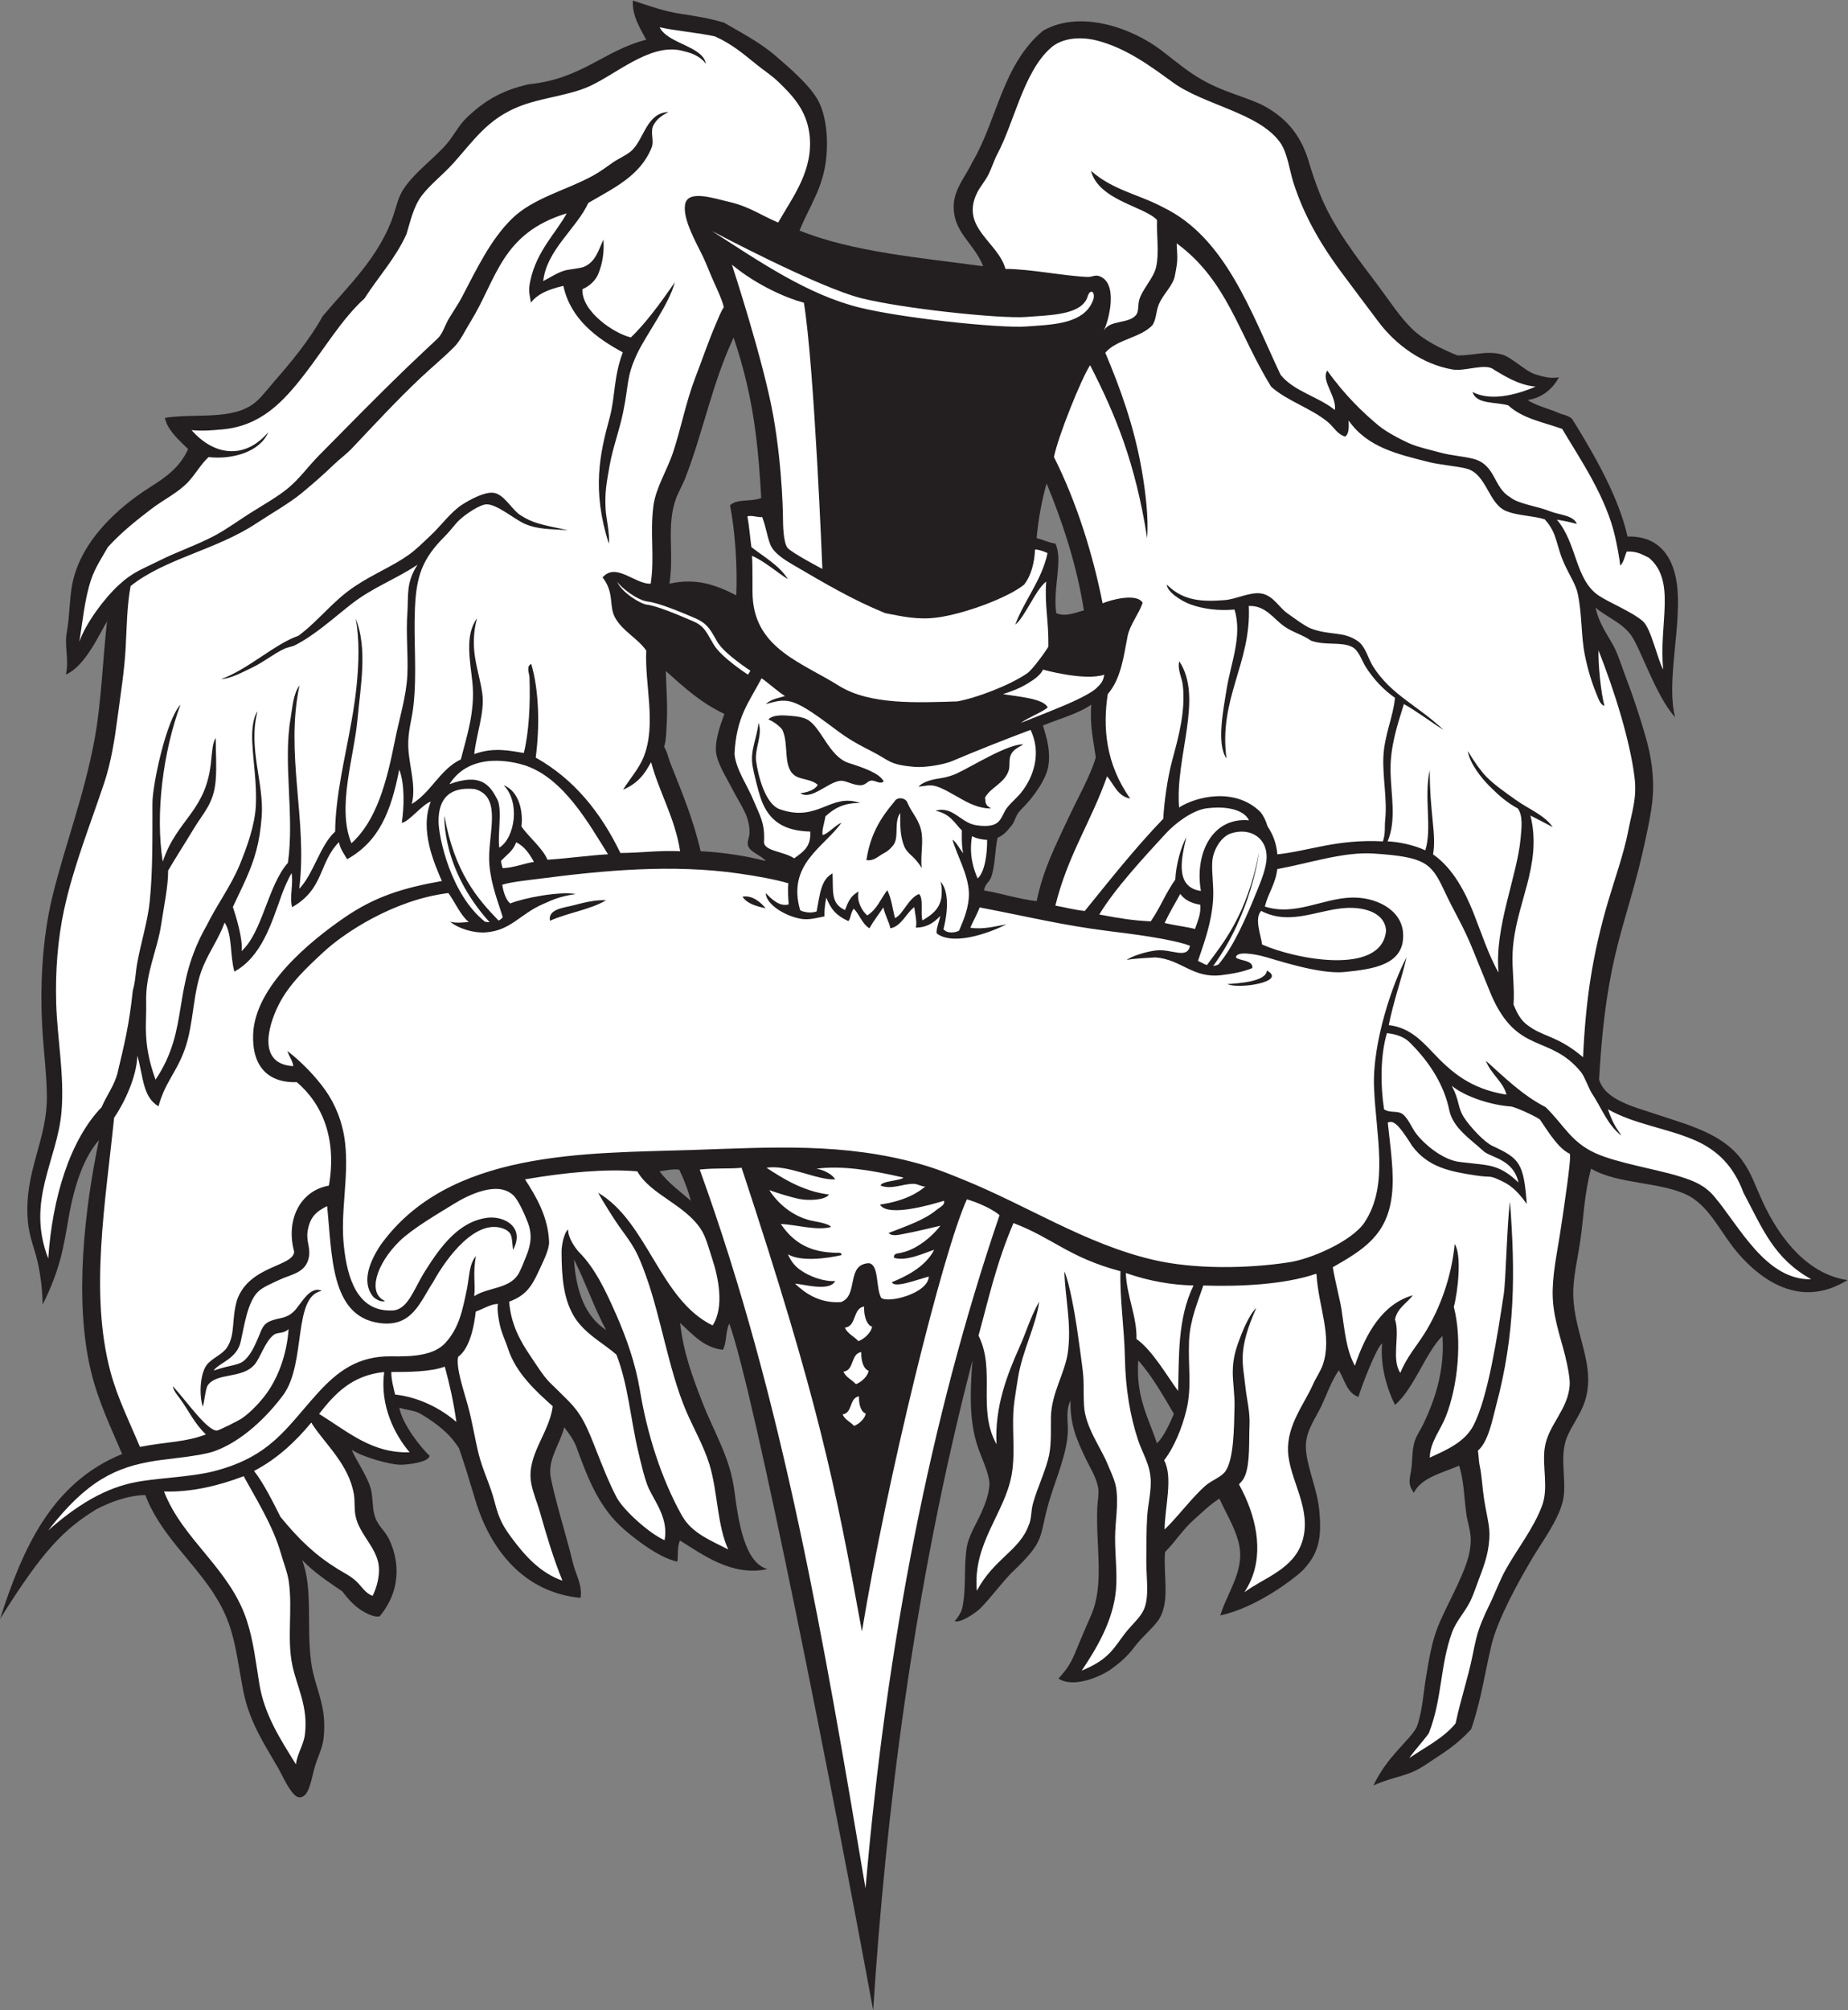
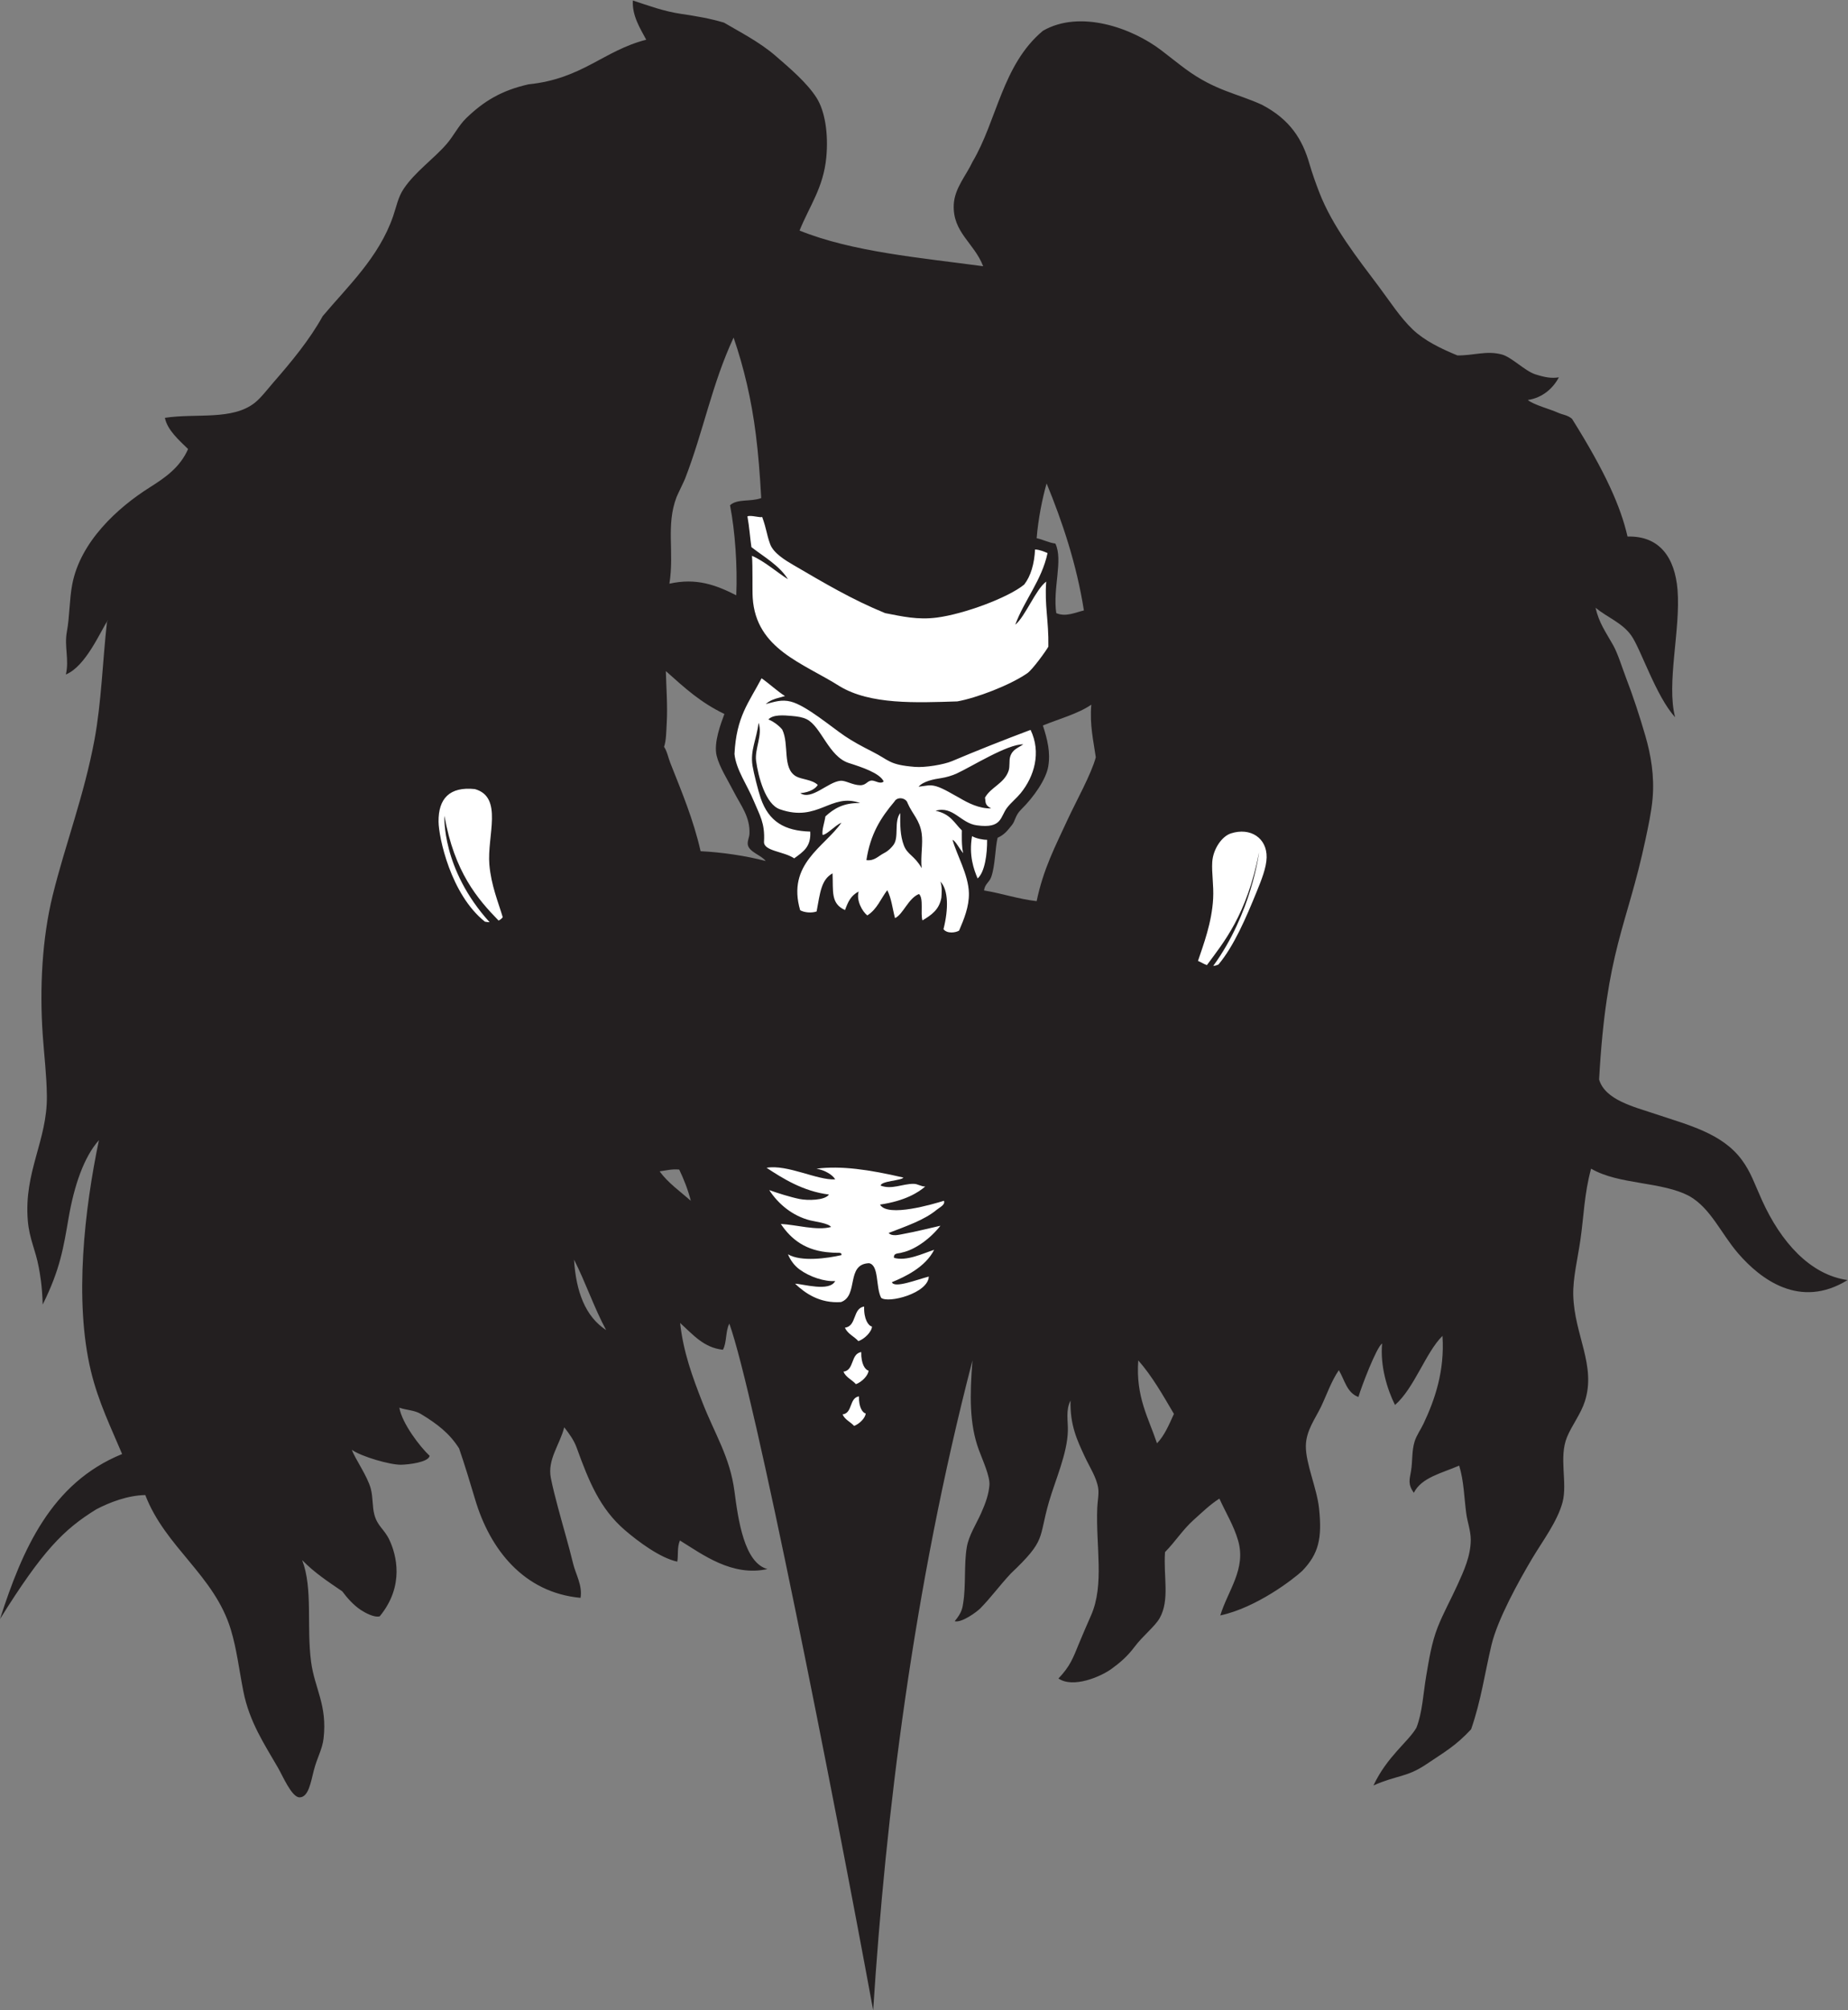
<svg xmlns="http://www.w3.org/2000/svg" viewBox="0 0 775.547 843.293" height="843.293" width="775.547" xml:space="preserve" id="svg2" version="1.1">
  <rect x="0" y="0" width="775.547" height="843.293" fill="#808080" stroke="none" />
  <defs id="defs6" />
  <g transform="matrix(1.333,0,0,-1.333,0,843.293)" id="g10">
    <g transform="scale(0.1)" id="g12">
      <path id="path14" style="fill:#231f20;fill-opacity:1;fill-rule:evenodd;stroke:none" d="m 207.379,4203.73 c 10.922,46.98 -5.484,87.6 3.09,134.15 9.019,48.91 7.672,100.16 16.836,148.73 25.445,134.8 142.617,241.78 244.148,305.89 48.43,30.57 95.27,62.63 120.672,120.67 -27.906,27.29 -65.5,59.84 -72.961,98.22 98.625,15 212.539,-8.87 283.43,47.7 19.574,15.62 40.004,42.86 58.929,64.55 54.582,62.56 113.028,132.77 154.357,207.66 78.72,93.72 176.98,184.76 221.69,314.31 11.02,31.93 15.61,60.34 33.68,86.99 36.61,54 93.67,93.1 134.7,140.31 22.3,25.68 37.65,58.1 61.73,81.38 55.15,53.34 110.87,87.43 196.45,106.64 169.61,17.31 236.14,106.19 370.42,140.32 -18.74,34.84 -45.12,76.13 -42.09,123.48 49.18,-16.26 97.23,-34.05 151.54,-42.1 47.24,-6.99 91.28,-14.36 135.38,-27.59 47.26,-27.94 111.41,-60.52 162.08,-104.31 46.76,-40.41 99.1,-84.99 129.09,-131.89 26.98,-42.18 37.93,-114.09 30.87,-188.02 -9.11,-95.29 -52.69,-152.23 -84.19,-230.11 166.13,-67.25 381.11,-85.58 578.08,-112.26 -28.2,73.4 -96.52,106.41 -92.6,193.64 2.35,51.77 39.5,92.37 58.93,134.7 77.21,129.94 93.73,305.53 221.7,412.52 116.48,67.24 280.2,9.55 373.22,-61.73 20.92,-16.02 57.07,-44.69 76.17,-58.68 93.17,-68.31 160.41,-75.97 240,-112.22 90.08,-47.04 128.03,-110.48 149.69,-185.51 9.06,-31.4 20.76,-63.59 30.88,-89.79 41.97,-108.79 120.31,-207.06 188.01,-297.47 34.76,-46.43 66.4,-96.26 106.64,-134.7 35.98,-34.39 87.56,-59.84 140.31,-81.39 51.19,-0.8 91.62,16.01 140.31,2.81 30.45,-8.25 73.01,-52.32 105.28,-62.43 31.21,-9.79 49.84,-13.02 73.94,-9.46 -17.81,-33.65 -50.91,-64.37 -97.83,-71.23 18.75,-15.4 70.22,-28.7 94.34,-39.66 16.79,-7.6 29.66,-6.93 44.92,-19.64 106.11,-169.29 153.4,-277.2 174.74,-370.46 101.02,2.84 149.22,-66.33 157.45,-167.97 10.04,-124.02 -35.63,-294.92 -7.64,-400.54 -59.98,65.02 -108.38,215.86 -138.28,257.41 -28.91,40.19 -74.2,55.85 -112.25,87 11.08,-47.93 31.31,-74.98 55.35,-117.64 15.06,-26.75 28.7,-71.79 40.04,-101.25 22.52,-58.31 43.54,-122.17 61.76,-185.21 17.11,-59.18 28.69,-125.48 22.44,-196.44 -3.77,-42.7 -13.47,-86.83 -22.44,-129.09 -58.46,-275.35 -123.05,-344.57 -145.94,-754.89 18.73,-64.25 108.99,-85.67 175.84,-108.11 104.55,-35.1 210.96,-60.67 273.17,-144.46 29.12,-39.2 39.68,-74.45 64.55,-129.09 58.51,-128.54 149.84,-232.79 268.63,-249.57 -150.1,-92.65 -274.35,2.95 -344.41,84.01 -53.75,62.22 -85.67,140.82 -152.41,179.59 -88.63,47.73 -221.5,35.27 -310.62,87.01 -21.74,-80.08 -22.85,-150.12 -33.67,-224.51 -8.91,-61.18 -23.87,-120.84 -22.44,-173.99 3.34,-124.88 72.91,-220.81 36.46,-333.96 -12.81,-39.78 -40.86,-75.26 -56.11,-112.24 -26.37,-63.86 2.03,-144.08 -14.05,-204.85 -15.99,-60.55 -63.37,-122.97 -95.41,-176.79 -42.98,-72.27 -109,-191.67 -128.24,-272.14 -21.25,-89.16 -32.77,-175.507 -64.31,-265.889 -49.26,-52.899 -84.24,-71.68 -141.39,-110.235 -61.23,-41.277 -91.68,-33.613 -165.96,-66.355 43.05,91.445 109.53,137.187 135.1,181.414 19.02,47.656 21.7,109.406 30.86,162.765 8.85,51.36 16.8,104.45 36.48,154.34 17.05,43.22 41.31,86.95 61.74,131.9 19.79,43.55 42.25,91.58 42.09,143.12 -0.08,28.34 -10.55,55.6 -14.02,81.39 -7.05,52.15 -7.38,102.58 -22.46,151.54 -54.49,-23.85 -118.46,-37.05 -142.74,-85.63 -19.51,27.32 -13.26,42.06 -8.81,68.78 5.26,31.38 1.92,62.36 11.23,92.61 6.14,19.86 19.15,37.23 28.07,56.12 35.31,74.63 67.09,165.48 59.71,276.32 -52.46,-51.39 -88.81,-164.88 -149.49,-217.38 -24.44,48.99 -47.05,122.56 -40.57,193.26 -17.38,-10.15 -66.17,-138.54 -74.51,-168 -36.25,12.37 -43.48,53.81 -61.74,84.18 -24.04,-35.3 -37.01,-74.85 -56.11,-115.05 -17.19,-36.16 -47.27,-74.95 -47.72,-123.49 -0.49,-55.65 34.85,-133.13 41.52,-195.94 10.06,-94.43 -0.99,-143.21 -52.73,-196.93 -28.14,-26.3 -144.69,-116.11 -258.18,-140.31 24.41,79.3 82.07,146.32 56.11,235.73 -13.63,47.03 -38.53,86.92 -58.93,131.9 -29.74,-18.86 -55.46,-44.2 -81.38,-67.37 -33.73,-30.14 -57.62,-68.31 -89.81,-101.02 -5.39,-76.78 15.53,-150.28 -16.81,-207.66 -14.79,-26.19 -53.05,-55.78 -78.58,-89.8 -24.2,-32.23 -47.6,-51.47 -73.45,-70.23 -32.84,-23.82 -119.99,-61.83 -166.65,-30.03 37,38.78 46.2,64.82 64.56,109.9 9.37,23.02 28.08,66.09 38.02,88.58 42.85,96.97 14.53,217.52 19.65,339.56 0.82,19.66 5.74,43.39 2.79,61.74 -5.33,33.38 -26.91,65.57 -42.09,98.21 -24.04,51.79 -46.85,99.08 -44.9,176.8 -15.88,-31.71 -7.62,-62.98 -8.4,-95.41 -1.77,-71.78 -39.64,-155.26 -59.35,-223.09 -34.28,-118.03 -7.05,-118.61 -120.26,-225.92 -37.69,-40.55 -62.32,-75.39 -95.91,-109.52 -11.04,-11.24 -59.16,-46.55 -80.78,-40.57 23.75,28.19 24.55,43.76 26.79,57.59 8.95,54.87 2.07,120.82 11.31,175.33 6.33,37.17 29.4,72.02 44.92,106.64 15.02,33.55 23.95,60.04 26.33,88.36 2.31,27.88 -21.11,77.89 -33.69,112.24 -29.55,80.82 -28.28,170.77 -19.65,280.63 C 2874.4,1324.82 2788.05,607.852 2749,0 c -128.41,697.473 -374.27,1943.65 -452.77,2160.7 -12.21,-21.47 -7.86,-60.9 -20.34,-82.09 -60.66,6.68 -94.05,47.61 -134.7,84.4 10.24,-92.37 38.77,-169.35 70.15,-249.75 39.57,-101.37 86.81,-171.62 101.04,-280.62 11.66,-89.48 30.8,-224.89 103.83,-244.15 -111.63,-24.47 -203.73,45.59 -275.6,89.91 -9.4,-21.47 -4.7,-48.65 -8.39,-66.54 -54.04,11.63 -122.78,62.96 -165.02,99.25 -78.41,67.5 -113.16,152.96 -151.54,259.03 -8.72,24.1 -23.24,43.77 -39.29,64.54 -13.89,-55.16 -53.75,-101.63 -42.09,-159.95 5.85,-29.26 13.91,-60.56 22.45,-92.61 15.91,-59.74 32.98,-116.2 47.71,-176.8 8.27,-34.05 29.7,-67.86 23.31,-107.41 -178.73,16.44 -285.41,152.6 -332.01,310.13 -13.36,45.19 -33.31,110.65 -50.4,160.14 -30.29,47.89 -69.91,77.89 -120.77,108.6 -20.17,12.17 -46.38,11.73 -67.36,19.64 8.7,-49.86 65.29,-123.42 95.42,-151.54 -3.55,-20.41 -66.6,-27.62 -89.81,-28.07 -34.23,-0.65 -125.22,25.51 -155.01,46.97 8.81,-26.46 49.29,-82.78 59.61,-122.73 7.28,-28.23 4.44,-56.28 11.22,-81.38 9.91,-36.74 31.46,-45.69 47.3,-79.42 21.66,-46.14 48.71,-144.06 -30.47,-240.5 -17.62,-4.66 -46.49,11.55 -58.93,19.64 -23.54,15.31 -44.74,39.63 -58.93,58.94 -45.58,31.21 -86.333,57.54 -126.282,98.21 34.301,-89.67 13.301,-208.11 28.067,-319.91 11.085,-83.99 51.545,-135.653 39.285,-241.337 -3.99,-34.383 -20.375,-60.117 -30.871,-101.023 -9.192,-35.813 -16.446,-84.395 -44.899,-84.192 -24.387,0.168 -52.617,67.043 -67.351,92.61 -42.61,73.906 -90.27,144.167 -109.45,241.332 -13.691,69.44 -20.558,131.64 -39.285,193.64 -51.722,171.25 -205.957,258.69 -269.402,423.75 -55.692,-1 -112.836,-23.09 -154.348,-44.91 C 199.75,1512.7 133.938,1445.82 0,1231.33 c 70.141,217.28 160.254,428.06 384.465,519.17 -33.16,79.12 -74.656,162.97 -98.227,260.98 -53.672,223.2 -19.644,512.34 25.262,726.82 -47.613,-53.36 -77.961,-143.42 -95.422,-244.14 -16.176,-93.38 -26.23,-161.86 -81.668,-273.27 -1.48,58.88 -8.594,96.73 -12.187,116.26 -10.524,57.18 -29.727,89.46 -34.649,147.73 -12.965,153.56 61.571,252.39 59.992,392.26 -0.73,65.57 -8.699,129.77 -12.964,191.15 -10.422,149.82 -1.743,306.16 31.16,439.8 39.859,161.91 98.601,312.62 131.703,490.23 21.836,117.19 25.816,251.11 39.289,370.43 0.531,2.28 2.816,2.79 2.809,5.61 -23.551,-34.97 -69.387,-144.96 -132.184,-170.63 z M 2138.39,2645.7 c 14.4,-30.5 27.38,-62.42 36.47,-98.23 -33.81,29.8 -71.35,55.87 -98.22,92.61 19.92,2.54 37.13,7.77 61.75,5.62 z m -331.15,-283.44 c 36.34,-71.24 63.25,-151.9 101.03,-221.69 -65.18,42.39 -94.75,120.4 -101.03,221.69 z m 1776.37,-317.11 c 43.85,-49.68 77.58,-109.51 112.25,-168.37 -15.18,-33.47 -29.47,-67.82 -53.3,-92.61 -26.56,80.1 -67.38,145.89 -58.95,260.98 z M 2096.29,4214.41 c 62.05,-55.41 109.04,-98.57 184.31,-135 -10.41,-28.65 -34.57,-89.78 -24.35,-131.61 8.64,-35.39 35.32,-76.73 54.09,-113.46 21.97,-42.97 51.59,-78.47 49.16,-132.04 -0.53,-11.72 -7.42,-24 -5.03,-35.12 4.89,-22.79 43.27,-32.57 56.12,-50.52 -60.51,16.34 -140.32,27.88 -204.85,30.88 -22.75,99.69 -58.23,183.79 -95.42,277.82 -6.8,17.19 -10.22,37.2 -19.64,50.51 6.9,21.08 6.81,47.51 8.42,75.77 3.01,52.99 -1.56,111.47 -2.81,162.77 z m 213.28,1049.55 c 32.43,-94.76 56.15,-194.27 70.15,-305.9 7.49,-59.67 12.46,-120.44 16.84,-199.24 -34.08,-12.37 -74.68,-1.39 -98.22,-22.45 16.11,-82.96 23.59,-192.02 19.65,-283.43 -64.35,32.6 -126.04,55.46 -210.47,36.48 15.93,101.37 -11.54,182.94 22.38,272.37 2.98,7.82 23.86,50.24 26.75,57.71 58.72,151.75 84.06,296.3 152.92,444.46 z m 985.49,-459.05 c 48.89,-118.57 94.73,-254.89 117.36,-399.68 -25.92,-5.87 -56.81,-21.51 -86.97,-8.42 -11.56,77.87 22.13,167.27 -2.81,218.89 -22.17,3.09 -38.07,12.46 -58.95,16.84 4.71,59.84 18.05,126.21 31.37,172.37 z m 140.68,-696.26 c -5.51,-63.93 7.07,-114.96 14.14,-165.53 -13.79,-52.41 -63.02,-140.57 -87.95,-194.56 -39.66,-85.91 -76.99,-156.14 -98.24,-258.17 -59.45,6.95 -108.59,24.23 -165.56,33.67 2.16,20.15 16.46,25.42 22.46,42.1 12.79,35.67 12.22,90.91 20.13,123.61 22.89,10.6 30.88,22.85 44.4,39.15 12.34,14.86 10.06,30.52 30.19,50.33 39.89,39.22 78.09,94.73 84.87,134.89 7.48,44.18 -2.31,84.21 -16.84,129.08 49.16,20.11 111,36.92 152.4,65.43 v 0" />
      <path id="path16" style="fill:#ffffff;fill-opacity:1;fill-rule:evenodd;stroke:none" d="m 2399.36,4699.89 c 15.1,-41.95 13.19,-52.16 25.16,-85.63 10.21,-28.55 48.25,-51.41 73.06,-65.91 96.23,-56.19 184.34,-108.75 289.06,-151.54 54.72,-10.58 102.36,-21.81 162.75,-14.02 84.63,10.88 223.81,62.03 275.02,103.82 20.98,26.77 32.07,66.18 34.24,110.44 13.71,-0.32 29.59,-7.01 39.3,-11.33 -18.09,-85.75 -73.75,-149.4 -101.6,-225.39 31.54,25.52 64.49,111.54 97.44,135.65 -5.65,-74.89 8.14,-121.56 6.76,-204.69 -5.65,-10.82 -49.36,-72.08 -66.57,-83.87 -56.28,-38.51 -160.31,-77.72 -220.05,-88.43 -130.48,-4.2 -273.95,-10.58 -370.42,47.71 -115.01,73.04 -263.35,116.27 -273.75,277.97 -1.7,26.35 0.45,98.54 -2.32,132.44 39.34,-16.78 78.93,-52.17 113.31,-73.66 -27.89,44.14 -75.73,70.32 -115.06,101.03 -4.1,27.29 -6.59,64.58 -12.58,96.77 10.25,5.17 43.9,-6.02 46.25,-1.36 v 0" />
      <path id="path18" style="fill:#ffffff;fill-opacity:1;fill-rule:evenodd;stroke:none" d="m 2397.66,4191.73 c 24.29,-16.86 51.14,-42.02 73.76,-55.9 -19.12,-6.13 -40.91,-8.03 -60.83,-25.26 27.82,6.97 49.66,15.31 79.26,7.76 48.33,-12.34 127.48,-79.81 170.5,-108.78 24.28,-16.35 54.08,-32.57 84.19,-47.71 57.06,-28.68 53.08,-42.19 135.69,-48.92 32.55,-2.65 91.18,7.19 116.88,18.05 77.46,32.75 159.9,65.49 247.42,98.41 34.32,-71.34 11.52,-146.95 -31.35,-199.44 -12.5,-15.3 -29.57,-28.89 -42.09,-44.9 -22.75,-29.1 -14.98,-67.06 -95.41,-56.12 -50.89,6.28 -74.96,62.46 -130.25,45.89 47.62,-10.15 58.67,-38.29 82.83,-61.85 0,-11.22 -1.56,-49.59 4.24,-71.67 -14.36,17.55 -23.61,37.73 -33.65,42.35 12.32,-45.84 50.31,-109.85 51.56,-168 0.94,-42.46 -15.61,-82.16 -30.86,-117.87 -9.53,-6.36 -37.5,-10.97 -49.16,4.36 16.13,63.72 15.7,123.63 -9.76,150 6.03,-15.09 3.92,-40.45 3.08,-51.04 -6.93,-37.96 -31.46,-54.45 -59.5,-71.3 -6.89,22.12 4.3,69.29 -10.94,83.05 -33.43,-12.96 -50.06,-64.19 -75.48,-75.89 -8.61,32.55 -10.72,60.45 -24.34,87.98 -20.07,-25.82 -31.82,-60.05 -62.95,-79.45 -15.74,12.52 -35.18,46.74 -27.18,75.25 -24.87,-13.08 -33.28,-32.14 -42.97,-58.41 -45.61,20.78 -36.72,58.44 -39.19,115.5 -35.8,-19.82 -39,-59.94 -50.22,-119.85 -14.94,-5.43 -38.39,-3.89 -51.77,3.87 -42.45,145.73 76.48,198.82 129.96,275.5 -20.2,-8.56 -46.31,-38.49 -59.42,-38.53 -2.73,15.66 6.28,39.23 8.9,58.17 26.11,24.42 57.59,43.47 109.45,42.1 -92.41,33.72 -131.95,-61.92 -252.57,-19.65 -45.43,15.59 -68.5,103.03 -75.08,152.5 -4.98,37.4 21.55,82.27 7.73,119.71 -6.11,-52.26 -26.66,-86.41 -19,-134.96 3.42,-21.72 18.15,-80.16 25.77,-102.25 25.61,-74.15 75.46,-102.85 156,-105.15 2.84,-47.65 -21.67,-63.16 -50.52,-84.2 -32.91,22.4 -97.35,22.48 -95.02,53.03 3.34,58.33 -13.92,83.02 -31.84,126.65 -21.36,52.02 -56.01,98.83 -61.15,148.66 5.88,118.08 44.97,161.3 85.28,238.31 z m 322.91,-1977.08 c -1.27,-40.02 13.41,-60.81 24.7,-63.01 -0.63,-16.01 -23.11,-39.07 -42.84,-45.87 -13.25,14.97 -33.85,22.61 -42.34,42.34 37.65,4.7 23.75,60.93 60.48,66.54 z m -9.03,-143.22 c -1.18,-37.14 12.44,-56.42 22.92,-58.46 -0.58,-14.86 -21.45,-36.26 -39.75,-42.57 -12.3,13.89 -31.41,20.98 -39.29,39.29 34.94,4.35 22.04,56.54 56.12,61.74 z m -7.23,-139.5 c -1.09,-34.14 11.43,-51.87 21.07,-53.75 -0.54,-13.66 -19.72,-33.34 -36.55,-39.14 -11.31,12.78 -28.88,19.29 -36.12,36.13 32.12,4 20.26,51.99 51.6,56.76 z m -74.82,682.91 c -8.13,14.22 -32.32,28.97 -58.94,33.67 77.83,9.73 163.79,-2.52 273.55,-27.96 -6,-9.89 -70.45,-10.52 -71.5,-25.37 35.16,-13.33 69,5.95 103.83,5.61 13.64,-0.13 22.32,-8.49 36.48,-8.41 -20.82,-18.02 -62.39,-45.19 -142.44,-56.89 23.86,-41.8 170.06,2.44 201.39,11.98 4.62,-12.72 -12.45,-19.77 -22.47,-28.06 -39.51,-32.71 -95.61,-51.42 -151.63,-73.24 10.62,-12.12 33.59,-5.36 47.71,-2.81 39.06,7.09 79.33,17.62 115.16,25.54 -31,-40.03 -80.07,-75.92 -120.68,-84.19 -10.02,-4.01 -27.91,-0.15 -25.25,-16.84 39.83,-11.37 90.63,13.85 126.28,25.27 -27.71,-54.62 -90.73,-84.42 -133.06,-101.89 7.75,-20.26 78.96,8.18 116.22,17.7 -2.05,-52.88 -128.13,-85.15 -150,-66.86 -17.66,33.77 -5.96,102.36 -38.02,108.95 -74.04,-2.66 -31.84,-102.22 -88.45,-122.31 -66.44,-4.71 -112.91,27.59 -144.47,57.77 25.16,-0.73 108.26,-26.45 126.28,8.41 -33.34,-2.4 -80.08,12.82 -112.25,36.49 -16.38,12.04 -28.68,28.77 -36.48,47.7 41.18,-24.57 124.71,-12.62 168.47,-2.6 1.64,10.98 -11.19,5.67 -33.77,8.21 -77.67,4.66 -124.14,40.5 -157.15,89.81 47.17,-2.06 113.13,-21.89 158.11,-9.5 -7.95,11.87 -49.82,16.79 -65.5,20.72 -56.28,14.06 -101.34,52.34 -129.09,95.41 22.81,-8.4 66.64,-22.23 95.41,-28.06 24.75,-5.01 79.76,-4.93 92.61,14.04 -81.68,10 -146.79,51.5 -196.44,84.18 65.91,11.38 159.59,-39.87 216.09,-36.47 z m -1046.75,825.03 c -3.21,-4.53 -7.72,-8.04 -13.06,-10.58 -65.76,67.48 -139.13,152.21 -170.52,329.83 -0.03,-0.53 -9.83,-167.61 142.29,-335 -4.91,0.14 -9.91,0.72 -14.83,1.72 -108.17,86.07 -145.41,266.3 -145.93,314.31 -0.81,73.04 34.57,111.24 114.27,102.94 90.42,-25.23 37.95,-147.75 45.69,-237.64 5.64,-65.65 28.67,-119.97 42.09,-165.58 z m 2253.43,-148.73 c -5.92,-2.75 -11.42,-4.17 -16.58,-4.63 120.7,165.36 144.22,356.81 144.26,357.35 -38.32,-197.59 -112.62,-284.51 -164.14,-354.68 -10.26,3.52 -19.24,9.51 -28.07,13.19 16.82,50.31 43.67,120.24 47.72,196.43 2.2,41.85 -5.1,80.55 -2.82,115.06 2.66,40.17 29.77,80.44 58.93,89.8 61.48,19.74 113.57,-14.84 112.24,-75.77 -0.68,-32.35 -16.77,-72.01 -30.85,-106.64 -33.89,-83.34 -71.88,-171.98 -120.69,-230.11 z m -728.47,392.4 c 0.56,-43.57 -6.92,-101.61 -29.89,-121.67 -12.05,28.44 -28.04,72.42 -17.52,133.11 12.74,-7.72 36.76,-12.01 47.41,-11.44 z m -435.33,241.53 c -63.53,20.26 -87.05,115.29 -132.69,137.8 -12.49,6.15 -27.58,8.79 -47.68,10.44 -23.67,1.94 -57.96,5.23 -72.97,-11.22 10.46,-3.45 31.58,-16.65 43.65,-31.73 22.97,-47.36 -0.78,-121.53 43.33,-147.1 17.46,-10.12 51.14,-10 68.5,-27.1 -5.82,-10.07 -22.17,-22.83 -54.96,-26.03 36.11,-23.26 86.68,35.59 126.77,39.1 15.63,1.37 38.21,-13.78 61.74,-14.03 19.83,-0.21 22.29,15.15 37.55,14.62 11.2,-0.37 25.91,-12.31 36.48,-2.8 -12.26,26.6 -70.02,45.39 -109.72,58.05 z m 338.76,-33.39 c -12.58,-5.79 -32.59,-11.84 -47.69,-14.03 -23.52,-3.4 -56.48,-9.76 -71.53,-27.1 24.95,2.59 34.26,7.39 55.65,1.29 22.73,-6.48 56.83,-28.11 71.99,-35.93 28.2,-16.7 62.91,-34.64 101.02,-33.67 -22.29,10.94 -16.62,22.26 -19.63,33.67 18.14,33.38 60.86,44.55 74.41,84.76 4.51,13.43 1.27,31.75 4.75,43.55 7.03,23.94 24.76,27.96 41.38,39.61 -49.74,1.06 -161.4,-69.58 -210.35,-92.15 z m -195.37,-88.06 c -43.23,-51.24 -75.6,-102.12 -88.06,-184.15 25.45,-3.07 36.26,12.28 56.13,22.46 13.92,7.12 23.21,17.64 29.03,25.36 18.39,24.37 0.76,73.05 21.38,100.36 -0.39,-36.97 -0.47,-70.74 11.36,-101.77 11.47,-30.08 33.37,-31.41 56.09,-71.66 -3.9,38.05 4.79,76.91 0,109.44 -6.28,42.53 -29.25,60.6 -44.23,95.1 -4.38,16.29 -31.9,22.3 -41.7,4.86 v 0" />
-       <path id="path20" style="fill:#ffffff;fill-opacity:1;fill-rule:evenodd;stroke:none" d="m 3932.27,3744.68 c -115.34,10.89 -171.9,-103.94 -151.45,-222.21 -83.44,11.63 -61.17,104.42 -45.66,169.97 -17.52,-33.93 -32.52,-85.12 -34.95,-134.15 -33.2,-47.24 -44.66,-83.7 -77.32,-131.49 -56.72,2.81 -93.51,8.69 -161.97,21.49 47.24,79.51 140.92,180.65 209.69,255.37 29.08,31.59 82.63,72.11 126.28,78.58 66.53,8.88 120.04,-4.82 135.38,-37.56 z M 2334.82,2651.32 c 242.25,-734.03 294.54,-996.24 378.85,-1459.28 77.92,475.16 253.6,1191.96 330.37,1359.91 23.79,-6.41 76.17,-26.85 102.85,-49.74 C 2928.98,1863.86 2791.47,1152.17 2724.9,383.828 2595.31,1149.86 2468.52,1912.66 2202.93,2645.7 c 47.52,5.44 95.24,1.78 131.89,5.62 z m -420.56,986.55 c -59.9,-3.37 -124.12,-12.78 -190.72,-17.14 -14.56,35.79 -59.19,71.69 -81.96,104.6 5.74,41.79 -4.91,110.37 -56.03,129.87 52.18,-52 36.77,-164.33 -13.55,-196.59 -6.16,38.37 9.82,118.18 -5.71,150.73 -23.1,45.16 -51.25,86.02 -151.33,49.11 67.68,106.48 206.11,68.85 233.97,60.34 125.59,-38.43 207.68,-189.85 265.33,-280.92 v 0" />
-       <path id="path22" style="fill:#ffffff;fill-opacity:1;fill-rule:evenodd;stroke:none" d="m 2076.64,6240.54 c 42.03,-10.08 128.92,-18.26 174.66,-28.95 53.25,-24.03 89.25,-54.96 131.23,-88.92 24.65,-19.94 45.71,-32.63 68.12,-54.16 43.59,-41.88 87.54,-87.88 97.45,-161.92 15.25,-114.01 -51.89,-199.29 -98.22,-280.63 -49.94,20.65 -89.86,49.98 -152.21,64.43 -50.92,11.81 -132.47,40.13 -140.81,-7.5 -8.39,-47.96 38.79,-126.6 57.3,-166.37 10.75,-23.13 21.89,-52.47 33.67,-78.58 11.69,-25.92 26.57,-57.5 30.87,-78.57 -9.02,-12.9 -17.13,-34.5 -25.26,-53.32 -22.89,-53.05 -44.84,-117.48 -64.55,-168.38 -29.13,-75.27 -45.86,-163.38 -70.15,-235.72 -19.35,-57.63 -54.42,-111.28 -61.74,-168.38 -11.24,-87.71 4.52,-159.36 -8.42,-244.15 -48.6,-2.53 -109.55,68.66 -151.53,19.64 37.9,-47.58 19.18,-89.48 39.28,-126.27 23.32,-42.7 71.86,-65.39 98.22,-103.84 -5.08,-108.87 33.03,-232.7 -8.53,-335.87 -14.09,-35 -44.31,-69.44 -64.43,-101.91 59.31,24.53 77.63,70.03 88.25,86.62 25.29,-94.44 75.52,-176.35 91.35,-280.25 -72.5,3 -117.87,-5.08 -188.03,-5.61 -61.53,127.41 -145.54,232.36 -266.58,300.27 12.71,95.86 11.11,209.38 -14.04,294.66 -17,-7.76 -6.08,-29.4 -5.61,-42.1 3.07,-83.65 -1.73,-174.48 -17.81,-238.05 -43.48,6.84 -94.8,19.04 -155.98,-3.49 6.23,62.1 33.13,131.46 25.45,189.11 -5.38,40.27 -15.74,70.28 -22.85,114.17 -5.99,37.05 -6.15,79.89 6,123.59 -39.74,-52.65 -21.05,-135.83 -14.42,-202.17 9.07,-90.58 -18.38,-170.15 -36.48,-241.34 -66.27,-31.95 -93.02,-103.42 -154.34,-140.31 14.71,60.87 -9.8,121.05 -11.23,182.41 -1.13,49.21 11.15,79.34 16.46,128.09 11.54,105.88 -0.05,198.62 4.64,305.36 4.42,100.43 22.22,154.71 93.86,226.26 20.38,20.36 31.02,37.68 47.81,53.08 18.32,16.79 62.71,47.57 84.18,47.71 33.37,0.21 88.81,-48.24 120.68,-61.74 42.62,-18.04 82.84,-15.85 134.7,-19.64 -87.73,18.39 -110.58,22.49 -149.9,47.7 -26.69,17.13 -51.36,67.41 -85.82,70.16 -28.69,2.29 -73.27,-22.43 -95.43,-36.48 -37.71,-23.91 -67.53,-67.16 -101.02,-98.22 -22.71,-21.08 -43.45,-42.84 -70.16,-61.75 -49.77,-35.21 -110.13,-59.32 -168.38,-98.21 -70.52,-47.09 -109.88,-104.71 -177.081,-155.3 -75.832,-26.27 -159.942,-106.99 -243.852,-136.56 33.199,2.35 66.109,21.32 98.219,36.49 35.387,16.71 67.367,43.4 101.023,58.93 12.137,5.61 23.84,6.21 33.68,11.23 62.215,31.7 119.581,84.28 176.801,129.09 68.09,53.32 139.9,78.19 208.69,124.23 -37.3,-57.78 -27.89,-97.22 -31.9,-152.3 -4.73,-64.97 2.77,-130.62 0,-193.63 -3.03,-68.87 -25.73,-138.76 -39.29,-207.67 -25.67,-130.46 -58.16,-252.48 -136.83,-322.94 -46.64,112.84 8.44,271.32 19.26,391.04 9.35,103.41 32.2,221.8 -5.9,316.36 25.29,-131.42 -11.64,-314.33 -15.3,-335.34 -17.11,-97.96 -48.69,-225.42 -49.25,-335.35 -47.07,-41.8 -68.871,-135.22 -113.117,-179.83 26.961,216.73 -45.309,422.85 0.867,640.05 -20.18,-28.08 -21.805,-67.52 -28.062,-103.83 -24.297,-140.88 12.675,-304.82 -8.422,-454.62 -63.379,-71.31 -79.922,-218.39 -145.93,-277.74 5.18,38.08 -19.195,114.13 -27.375,138.89 14.961,32.42 27.973,57.83 41.414,88.34 26.653,60.51 42.926,111.14 49.352,196.14 7.965,105.33 -43.824,215.64 -13.067,331.07 -16.722,-22.91 -18.101,-68.55 -16.644,-97.85 3.258,-65.36 14.711,-129.59 11.23,-199.24 -3.082,-61.52 -27.808,-129.82 -50.519,-185.21 -27.442,-66.94 -71.903,-125.88 -103.832,-190.84 -113.164,-197.61 -51.77,-322.2 -161.403,-486.04 -42.101,116 -27.636,178 -29.515,243.07 -2.696,93.65 35.476,163.57 47.797,248.59 7.234,49.89 21.582,114.83 21.386,166.57 24.125,41.18 55.145,89.02 79.934,130.45 31.621,52.85 64.074,79.66 69.867,154.79 3.574,46.43 -0.25,89.76 0,131.9 -10.648,-16.19 -10.875,-43.27 -14.031,-67.36 -13.485,-164.22 -108.598,-187.13 -152.695,-321.91 -24.399,152.32 1.722,347.33 55.726,494.31 -45.086,-48.75 -88.125,-252.22 -88.254,-309.9 -0.226,-108.12 1.379,-209.59 -8.414,-308.69 -6.117,-61.93 -27.492,-129.05 -39.285,-193.64 -5.523,-30.23 -5.648,-59.55 -14.031,-86.99 -11.922,-112.78 -27.199,-170.68 -47.707,-258.18 -9.336,-39.82 -35.348,-73.2 -50.512,-109.45 -100.117,-103.99 -155.211,-285.69 -168.094,-476.17 -70.574,181.93 28.844,308.65 41.805,462.14 9.598,113.62 -13.645,231.29 -16.832,342.37 -2.781,97.01 4.457,199.47 25.254,294.66 29.726,136.1 81.519,264.18 126.285,398.5 21.012,63.03 32.547,134.4 42.094,207.66 9.113,69.92 21.484,145.41 25.258,218.88 3.23,62.9 4.25,132.66 15.48,191.94 108.926,86.87 269.297,113.27 396.566,197.66 40.512,26.86 103.297,63.02 139.239,92.53 38.066,31.25 68.887,58.28 105.387,93.16 18.53,17.71 38.94,32.37 56.12,50.52 68.92,72.8 140.77,150.68 216.09,221.69 34.28,32.32 74.27,65.2 106.64,98.22 18.21,18.58 33.27,50.66 50.5,78.58 82.54,133.71 96.32,277.91 302.35,340.41 -32.81,-61.09 -94.06,-117.19 -114.33,-211.33 -6.63,-30.82 -3.58,-38.76 1.75,-69.39 19.57,25.02 49.02,40.15 102.09,52.55 22.7,-104.5 104.59,-164.55 187.14,-209.21 -29.6,-79.08 -23.4,-139.46 -41.48,-205.89 -30.26,-111.21 -56.98,-226.31 -2.55,-395.91 4.03,26.31 -8.44,81.59 -9.86,105.23 -3.27,54.54 2.03,81.1 12.67,141.72 9.2,52.33 30.26,108.66 42.1,165.57 18.84,90.66 9.8,110.85 43.59,183.47 27.97,60.13 102.07,157.99 119.17,226.25 -50.46,-73.4 -92.47,-129.15 -137.99,-173.43 -51.46,11.29 -156.38,81.26 -152.69,151.87 23.3,9.44 41.85,28.75 49.34,46.82 14.7,35.45 19.31,70.49 16.83,109.44 -16.13,-34.31 -24.62,-70.52 -61.54,-86.03 -10.81,-4.54 -43.03,-7.72 -54.28,-10.09 -25,-5.25 -50.51,-22.81 -73.83,-34.73 10.57,97.94 104.84,165.15 141.96,245.91 82.13,48.22 163.14,84.94 199.24,173.98 9.47,23.37 -6.84,50.55 7.36,73.45 7.11,11.48 16.46,23.76 45.96,38.81 -68.98,-2.84 -76.04,-82.79 -115.06,-120.67 -15.18,-14.74 -42.02,-25.34 -61.74,-39.29 -20.47,-14.49 -39.12,-28.3 -58.93,-39.29 -84.9,-47.05 -190.9,-70.94 -258.18,-137.51 -66.41,-65.7 -108.23,-153.48 -157.14,-246.95 -10.71,-20.44 -25.84,-42.2 -39.3,-64.53 -14.48,-24.06 -20.26,-49.14 -36.47,-64.55 -33.55,-31.88 -67.19,-62.68 -101.03,-95.42 -90.46,-87.47 -181.59,-180.36 -272.22,-272.2 -34.16,-34.64 -62.702,-74.8 -98.214,-103.84 -33.09,-27.06 -75.395,-50.94 -115.055,-75.77 -38.351,-24.01 -77.223,-52.83 -115.058,-72.96 -56.309,-29.95 -117.375,-50.16 -173.993,-78.58 -56.695,-28.46 -83.289,-35.46 -128.535,-77.19 -45.851,-42.28 -103.519,-119.78 -124.023,-178.18 10.472,63.38 16.527,133.47 36.476,193.63 13.192,39.79 34.821,71.15 53.317,103.84 39.976,44.13 86.734,82.02 137.511,120.66 39.071,29.74 83.262,50.43 115.059,84.19 23.434,24.89 39.215,55.02 64.547,78.58 72.797,-8.36 161.789,15.27 188.019,78.57 -68.707,-82.02 -165.597,-80.12 -241.625,6.21 35.719,-3.46 64.661,-0.44 95.7,2.21 121.672,10.44 192.211,86.26 258.175,171.19 64.299,82.79 119.579,176.92 190.829,241.34 43.29,68.02 97.2,125.43 131.89,202.05 11.78,38.03 21.36,85.49 47.71,120.67 26.21,35.01 68.4,67.27 101.02,103.83 64.28,72.02 106.79,137.3 204.86,176.8 65.72,26.47 146.23,33.48 210.48,58.93 87.31,34.6 198.97,141.71 301.63,117.4 23.29,-5.52 55.11,-13.03 77.21,-41.63 -10.3,56.38 -119.5,62.38 -145.93,115.06 z M 4142.07,2317.36 c 2.38,0.51 2.64,-1.09 2.81,-2.81 5.75,-99.28 50.41,-193.99 19.63,-283.42 -6.74,-19.59 -21.35,-40.21 -30.86,-61.74 -27.01,-61.14 -82.15,-127.59 -78.59,-210.47 3.87,-89.19 76.97,-181.22 44.92,-283.44 -27.6,-87.91 -120.98,-114.44 -182.42,-159.96 61.4,91.62 45.98,204.87 2.81,300.27 -7.01,15.49 -13.01,27.09 -19.65,39.3 8.07,9.23 13.38,13.27 19.16,27.47 16.49,40.43 11.7,114.25 13.93,157.08 2.32,44.26 -8.81,81.97 -13.44,126.94 -7.3,71.09 -24.55,109.47 34.55,243.11 -17.13,-14.48 -37.63,-59.4 -45.78,-80.35 -14.65,-37.78 -27.99,-71.51 -28.07,-120.68 -0.03,-32.57 6.47,-70.74 5.63,-109.43 -1.54,-70.34 -2.56,-163.85 -28.07,-202.06 -12.73,-19.06 -42.42,-28.51 -61.74,-44.89 -41.54,-35.24 -88.51,-99.37 -130.44,-139.29 0.68,69.53 27.55,164.88 -1.45,217.86 31.8,40.69 56.54,102.55 69.77,156.22 18.26,74.19 5.43,137.22 8.8,219.82 2.72,66.09 28.21,123.87 44.91,173.99 115.88,-3.99 255.95,3.06 353.59,36.48 z m 561.25,2845.57 c 30.57,-18.08 77.77,-48.91 131.31,-53.32 -40.74,-17.5 -133.75,-51.33 -198.65,-16.84 11.83,-39.61 72.28,-30.6 112.24,-42.09 45.61,-41.38 105.35,-51.63 169.92,-74.04 58.52,-98.44 139.09,-215.08 167.21,-341.66 4.81,-21.59 12.85,-62.42 15.78,-88.89 11.23,11.05 14.4,31.58 20.32,44.36 31.85,1.91 50.09,-9.79 70.17,-19.65 86.6,-73.78 30.18,-206.67 44.69,-351.29 -17.89,29.78 -37.7,129.15 -64.34,152.05 -35.37,30.4 -107.28,58.89 -139.67,81.08 -73.94,50.7 -66.81,163.5 -130.8,238.27 17.5,-2.89 39.63,-6.78 62.82,-13.47 -10.16,27.6 -54.61,28.09 -83.05,39.47 -41.56,16.66 -101.21,23.23 -126.86,44.72 -53.59,30.83 -44.7,101.93 -115.64,120.67 -31.19,8.24 -68.07,9.87 -103.83,19.65 -31.52,8.61 -68.55,16.49 -95.41,28.05 -28.3,12.19 -75.25,37.17 -98.22,56.13 -48.83,40.33 -107.76,96.55 -162.76,173.99 -20.7,-30.88 30.06,-80.71 24.09,-124.18 -52.05,42.43 -129.01,58.38 -171,110.88 -92.93,197.06 -173.81,432.51 -369.45,526.85 -77.78,41.68 -157.76,53.45 -227.31,115.05 23.66,-93.21 169.2,-112.17 207.85,-154.93 -1.87,-51.64 7.37,-101.6 -2.98,-148.14 -7.64,-34.33 -44.18,-70.44 -53.32,-103.83 -3.79,-13.82 -1.43,-35.1 -8.42,-44.91 -23.09,-32.33 -85.22,-14.44 -103.85,-53.32 17.87,36.04 47.46,153.52 -14.02,174 -12.78,4.26 -22.03,-3.37 -36.49,-2.81 -74.41,2.9 -180.04,25.21 -258.18,25.26 -23.09,84.84 -142.42,129.14 -89.79,238.53 9.24,19.21 25.53,37.08 36.49,58.93 10.15,20.29 17.13,43.93 28.06,64.55 53.73,101.33 82.56,258.61 168.36,333.94 35.51,31.19 93.03,36.18 145.94,22.45 91.31,-23.7 166.72,-79.72 238.54,-131.89 97.13,-70.55 270.07,-95.26 336.75,-188.02 23.73,-33.05 29.4,-86.24 42.09,-126.28 35.65,-112.59 94.57,-207.95 159.95,-294.66 36.05,-47.81 69.9,-93.88 109.45,-145.93 53.69,-70.63 135.47,-131.29 231.29,-148.09 40.45,-7.09 104.96,21.43 130.72,-0.64 z m -998.79,397.61 c 159.55,-117.36 194.04,-283.5 297.23,-450.93 49.41,-45.02 126.64,-67.76 179.61,-112.25 18.14,-15.25 28.43,-37.36 53.3,-44.9 12.81,7.75 11.91,29.25 11.23,50.51 59.22,-84.85 154.02,-105.93 255.1,-131.38 28.39,-7.15 84.92,-12.49 114.08,-19.46 67.42,-16.13 69.67,-114.67 130.33,-135.4 32.77,-13.1 79.04,-12.99 117.64,-24.66 42.09,-45.6 33.45,-80.04 64.78,-146.52 14.14,-30.05 33.34,-59.51 39.28,-87 13.98,-64.82 10.21,-133.11 22.44,-193.63 9.24,-45.61 21.56,-87.03 39.3,-129.09 4.08,-9.7 9.69,-27.69 22.44,-30.87 -11.11,40.3 -20.16,132.42 -18.75,174.83 48.96,-123.88 99.24,-283.22 113.5,-400.04 8.1,-66.54 -8.29,-106.86 -20.9,-173.17 -11.86,-62.19 -43.21,-152.74 -61.08,-212.89 -51.21,-172.54 -71.85,-315.39 -80.11,-494.4 -84.26,71.37 -128.25,62.19 -180.12,105 -18.34,15.12 -28.95,36.92 -38.77,60.57 3.92,52.29 -5.51,111.34 -2.81,165.57 7.5,150.29 94.8,271.07 56.13,429.35 23.71,-11.83 46.89,-24.19 70.16,-36.48 -26.41,38.54 -75.94,56.56 -118.09,86.93 -32.44,23.38 -65.76,46.01 -91.58,72.37 -15.37,15.72 -36.33,44.44 -57.58,80.05 5.45,-38.75 43.28,-85.7 67.99,-110.25 29.02,-28.83 52.89,-50.51 89.41,-70.46 16.56,-23.13 11.52,-61.43 8.83,-92.31 -10.63,-121.1 -83.03,-280.28 -69.59,-423.89 -31.11,53.3 -55.49,128.73 -79.16,188.17 -24.47,61.57 -63.22,139.69 -127.13,183.73 11.45,61.75 -10.39,126.3 -10.37,265.27 -19.3,-88.25 8.42,-181.65 -14.04,-252.57 -36.72,17.23 -84.77,26.79 -118.54,28.16 28.69,68.18 10.1,148.69 9.1,221.6 -1.07,78.45 22.25,146.11 42.09,210.47 37.29,-20.35 92.5,-61.41 125.04,-81.53 -82.5,78.14 -165.15,109.92 -222.28,200.28 -15.37,24.33 -23.26,62.43 -47.99,79.46 -46.51,32.01 -85.74,16.73 -146.94,39.36 -19.02,7.04 -58.88,37.04 -75.44,48.67 -25.59,17.96 -43.91,55.72 -81.37,61.74 -35.1,5.65 -78.97,-17.93 -114.61,-20.76 -70.66,-5.58 -130.72,-3.32 -182.87,48.82 0.97,-23.39 46.33,-51.88 72.97,-61.73 40.86,-15.12 88.51,-21.32 140.31,-16.84 25.43,-84.07 -12.31,-169.56 -25.25,-252.57 -8.93,-57.26 -32.68,-171.14 0,-216.08 -25.71,188.74 78.76,300.57 70.15,479.87 53.13,2.35 77.52,-40.61 112.25,-64.54 28.88,-19.92 56.38,-25.35 84.18,-44.9 47.42,-16.1 94.29,-1.91 129.1,-19.65 20.76,-10.58 29.9,-42.29 42.09,-61.73 24.82,-39.67 57.28,-73.6 92.62,-98.23 -5.34,-59.33 -33.4,-116.76 -36.49,-185.21 -2.91,-64.22 12.6,-134.3 5.61,-199.24 -2.42,-22.46 1.79,-38.49 -6.98,-67.26 -145.52,7.55 -232.42,-30.25 -332.38,-40.84 -3.03,33.56 -12.75,60.59 -31.07,88.45 -4.92,16.77 -11.99,32.25 -22.44,44.91 -78.89,78.12 -201.51,49.23 -255.96,14.1 -13.13,158.47 77.79,344.77 0.58,460.15 -6.52,-25.97 8.6,-51.25 11.22,-75.77 8.77,-82.33 -13.34,-161.59 -33.36,-235.71 -15.49,-57.34 -25.9,-136.27 -28.19,-184.07 -89.25,-92.86 -165.97,-190.14 -247.15,-290.2 -32.4,3.25 -58.88,10.73 -92.59,16.83 38.49,157.63 112.34,263.24 162.75,406.91 22.01,-25.7 32.77,-62.65 72.97,-70.15 -77.85,109.59 -86.76,225.63 -70.74,328.78 42.48,49.46 50.29,120.96 62.32,181.96 7.17,36.4 35.9,70.67 47.5,105.38 -18.03,31.86 -101.44,9.16 -126.07,-1.55 -30.65,154.34 -81.72,318.71 -153.19,460.42 13.21,65.94 87.35,249.59 113.91,288.86 79.24,-154.89 142.25,-305.34 179.59,-544.42 4.47,63.96 -4.38,141.41 -16.84,213.28 -24.1,139.08 -68.36,259.92 -115.05,370.42 36.05,42.51 110.84,46.32 148.73,87 12.44,19.79 10.21,40.92 19.64,64.54 12.93,32.4 44.24,58.33 50.51,89.8 10.47,52.47 8.19,51.54 5.86,102.96 z m 865.84,-2651.09 c 46.33,-37.69 130.86,-61.54 185.59,-65.13 12.87,-0.85 74.08,-28.68 90.66,-39.99 6.92,-4.73 52.81,-90.54 94.96,-108.62 5.02,-2.14 -3.79,-68.1 -8.14,-100.53 -7.52,-55.79 -13.62,-97.67 -22.46,-154.34 -9.59,-61.54 -25.3,-133.28 -22.44,-199.24 3.24,-75.05 32.22,-144.17 44.9,-207.67 4.12,-20.72 9.24,-46.06 8.42,-64.54 -3.48,-77.85 -68.17,-127.21 -78.58,-199.25 -8.49,-58.73 12.7,-126.2 -8.42,-182.41 -27.16,-72.33 -77.73,-135 -115.06,-202.05 -18.14,-32.59 -32.51,-72.69 -50.52,-109.45 -17.58,-35.88 -32.42,-69.52 -41.51,-105.57 -4.22,-16.7 -8.49,-37.93 -11.79,-54.38 -14.71,-72.94 -35.86,-131.522 -53.32,-213.28 -38.11,-47.023 -95.63,-74.629 -145.94,-109.453 19.08,27.703 42.36,51.191 61.74,78.582 42.3,108 34.86,212.371 72.97,317.121 12.77,35.12 39.88,63.23 56.11,95.4 11.42,22.62 20.96,52.65 30.88,78.58 15.8,41.2 31.07,84.33 30.86,137.5 -0.1,27.1 -10.86,67.98 -16.82,106.65 -5.8,37.48 -7.28,77.07 -14.04,106.64 -2.7,11.81 -3.32,34.49 -5.53,47.03 33.73,29.48 45.82,99.27 56.72,139.73 61.31,227.67 61.07,420.35 44.24,643.9 -9.51,-68.82 -12.91,-247.99 -19.67,-291.86 -19.59,-127.45 -49.18,-323.97 -95.41,-412.53 -27.11,-51.95 -83.48,-76.57 -137.5,-101.01 0.98,48.79 33.36,85.66 50.51,129.07 37.85,95.84 52.5,240.14 25.25,345.18 12.56,46.22 25.88,163.83 2.72,197.77 -9.3,-98.04 -43.11,-198.66 -95.32,-281.96 -24.45,-39 -56.36,-74.56 -75.78,-123.47 -29.31,43.42 0,118.7 -16.81,168.37 7.75,36.21 37.26,50.64 56.11,75.77 -96.33,-27.14 -149,-122.26 -182.42,-221.69 -27.4,50.54 -31.43,106.3 -42.07,176.8 -4.77,31.48 -20.76,91.07 -27.39,133.25 97.41,55.61 170.69,101.24 185.69,224.57 8.51,70.09 -4.14,149.14 -12.68,230.75 15.55,4.94 27.4,5.58 77.05,-73.94 50.86,-68.23 122.05,-80.38 197.68,-92.19 55.94,-8.72 40.49,2.9 84.76,-18.35 20.38,-9.76 43.79,-23.36 78.19,-71.74 -9.61,129.33 -23.13,143.23 -107.58,182.37 -26.66,12.35 -69.9,59.71 -88.24,87.01 -23.56,35.1 -14.48,54.8 -40.57,102.6 z M 3527.48,2325.78 c -2.23,-89.97 12.31,-179.02 14.04,-272.21 1.78,-95.33 16.16,-184.04 42.09,-260.98 14.03,-41.6 37.91,-75.78 39.28,-126.28 1.04,-37.43 -8.57,-73.03 -11.21,-112.27 -2.91,-43.21 -2.23,-92.01 -2.79,-137.5 -0.71,-54.1 10.84,-116.39 -8.44,-157.15 -11.9,-25.13 -36.07,-44.55 -58.07,-72.67 -35.33,-45.2 -49.14,-82.03 -136.72,-117.77 42.99,64.82 98.95,153.43 107.8,254.99 4.41,50.61 -2.87,106.13 -2.82,162.76 0.06,51.13 11.74,107.58 2.82,159.96 -3.69,21.61 -17.97,51.85 -28.07,75.77 -21.97,52.05 -69.2,114.44 -72.58,181.34 -2.99,59.8 1.78,68.18 -6.09,126.24 -5.2,38.45 -10.55,78.83 -16.25,117.39 -5.72,38.73 -23.05,141.24 -39.47,177.87 2.54,-86.09 23.24,-166.38 10.93,-254.86 -9.29,-66.6 -51.97,-127.64 -53.34,-204.85 -0.6,-34.21 2,-79.04 -5.6,-117.86 -8.65,-44.17 -36.37,-101.35 -50.51,-151.55 -7.34,-26.02 -4.41,-50.76 -14.04,-70.16 -28.64,-79.47 -110.1,-105.62 -163.05,-205.91 -13.51,149.94 88.03,242.97 109.73,365.87 13.24,74.93 -2.11,153.84 8.42,230.1 3.28,23.66 7.48,49.14 11.23,72.97 13.61,86.62 57.71,166.64 66.87,241.09 -28.71,-51.45 -40.29,-94.74 -61.64,-142.45 -37.75,-84.32 -79,-187.67 -72.58,-306.3 -61.68,109.71 -1.76,231.97 -56.72,341.85 31.45,114.49 55.34,225.71 110.02,354.11 126.27,-48.13 172.95,-107.71 336.76,-151.54 z M 3715.8,3513.2 c 11.47,-16.34 32.01,-29.38 62.89,-34.04 3.22,-29.39 -9.43,-54.59 -16.54,-76.37 -22.85,6.43 -61.1,10.64 -95.55,18.86 16.74,35.99 32.99,61.31 49.2,91.55 z M 3544.34,2320.17 c 72.98,-25.38 143.84,-37.66 213.26,-39.29 -50.92,-103.76 -45.39,-225.24 -48.58,-331.94 -36.48,49.56 -80.76,127.76 -131.01,163.57 1.62,71.16 -30.22,132.31 -33.67,207.66 z M 2243.47,2155.2 c -166.16,80.79 -204.65,326.38 -360.46,417.53 14.67,-26.74 53.24,-88.06 67.44,-107.57 43.66,-59.93 55.21,-74.98 84.1,-156.21 46.85,-131.73 70.35,-290.43 123.48,-418.14 23.7,-56.97 56.77,-111.9 75.76,-174 25.77,-84.19 23.94,-191.42 58.94,-266.6 -55.85,28.77 -114.89,51.24 -145.93,106.65 -66.22,118.31 -109.95,260.16 -131.89,392.89 -14.41,86.99 -43.15,167.51 -75.77,241.32 -32.49,73.51 -66.11,145.47 -117.86,196.45 -34.77,41.77 -32.74,67.69 -32.82,69.78 -13.21,-10.85 -20.51,-50.75 -20.51,-69.78 0,-82.83 6.94,-146.39 36.49,-199.25 32.16,-57.51 95.66,-88.89 136.15,-124.99 36.64,-92.09 45,-205.37 68.71,-304.81 6.62,-27.79 20.56,-90.31 33.67,-117.42 21.51,-44.5 61.8,-95.7 49.34,-161.73 -48.95,21.43 -129.25,94.56 -150.37,133.66 -22.46,41.61 -48.41,107.09 -66.76,154.28 -47.69,122.6 -60.14,125.16 -143.7,207.73 -21.09,20.83 -41.35,54.17 -61.75,84.19 -32.99,48.61 -61.17,100.29 -66.86,170.81 50.04,18.48 69.51,43.97 93.28,96.27 12.62,27.74 33.46,67.13 32.52,92.12 -2.92,77.97 -40.11,141.62 -75.77,196.46 123.52,21.64 255.58,33.95 353.59,25.24 41.04,-73.58 152.23,-104.96 202.05,-185.22 14.73,-23.71 23.3,-58.43 33.68,-89.79 19.23,-58.12 39.1,-152.14 1.25,-209.87 z m -675.73,67.64 c -4.26,-15.82 3.26,-58.31 9.39,-79.47 5.67,-19.57 15.6,-40.69 22.44,-61.74 24.85,-76.28 86.95,-132.75 140.51,-180.56 -10.1,-84.98 -84.09,-154.61 -67.54,-243.19 5.68,-30.43 19.35,-61.71 28.06,-92.61 19.45,-68.99 42.06,-144.55 70.16,-213.27 -68.73,23.66 -117.46,77.32 -159.96,134.7 -25.18,34.02 -39.67,57.84 -53.32,112.26 -12.91,51.52 -38.17,101.4 -50.5,151.54 -12.63,51.33 -19.75,100.29 -33.68,151.53 -11.76,43.2 -38.87,121.3 -30.87,154.35 16.29,12.28 43.87,42.52 55.44,142.38 25.45,9.27 47.38,23.95 69.87,24.08 z m -167.41,-197.33 c 15.06,-55.1 27.96,-112.35 36.49,-173.99 -68.56,58.73 -143.19,81.06 -192.87,86.12 -4.57,19.74 -12.28,46.43 -11.99,71.02 49.5,0 123.31,-0.05 168.37,16.85 z m -190.83,-16.85 c -14.17,-106.34 33.5,-197.8 80.03,-252.66 -118.03,-3.78 -192.62,63.61 -284.88,120.78 49.12,63.13 103.05,121.43 204.85,131.88 z M 979.395,1848.71 c 2.382,0.52 2.636,-1.09 2.796,-2.81 41.369,-64.49 115.479,-126.97 131.899,-221.69 3.86,-22.24 0.44,-45.55 5.62,-70.17 11.93,-56.74 67.42,-98.75 72.96,-157.13 2.9,-30.64 -6.52,-67.27 -19.64,-92.61 -22.5,7.57 -34.21,29.34 -50.52,44.9 -18.03,17.17 -36.82,25.6 -58.93,39.29 -71.006,43.95 -121.185,91.84 -180.576,164.16 -21.551,42.99 -54.406,108.78 -83.215,144.52 72.363,38.03 129.531,91.24 179.606,151.54 z M 931.684,773.906 c -45.536,73.899 -99.086,153.938 -115.051,252.554 -10.93,67.45 -18.785,136.05 -39.293,199.25 -53.496,164.89 -201.895,254.24 -260.988,406.93 86.347,-2.88 173.531,18.59 249.757,47.7 2.391,0.52 2.653,-1.09 2.813,-2.81 34.676,-63.4 90.734,-153.1 115.055,-238.53 8.597,-30.19 21.398,-62.28 25.261,-89.8 12.446,-88.8 -6.562,-178.74 11.227,-263.8 14.191,-67.92 50.781,-129.783 39.281,-218.884 -4.031,-31.289 -24.594,-60.637 -28.062,-92.61 z M 1256.93,3904.2 c 17.93,-44.69 15.29,-120.86 7.98,-167.28 21.7,1.98 65.61,59.3 91.29,66.58 -35.54,-90.15 10.87,-193.61 34.84,-249.75 -119.02,-21.29 -208.44,-47.11 -308.81,-116.49 -105.8,-73.15 -278.91,-213.66 -285.25,-365 -4.113,-98.26 43.625,-154.31 137.508,-151.56 80.992,-68.83 126.332,-178.55 101.022,-325.52 -90.49,-15.8 -136.58,-107.63 -109.44,-207.66 -1.746,-47.59 -140.64,-43 -179.593,-151.54 -18.289,-61.59 -4.907,-107.37 -30.875,-148.73 -15.43,-24.57 -47.125,-33.8 -64.547,-56.12 -19.91,-25.54 -25.45,-90.1 -12.68,-131.45 4.805,11.43 8.438,57.87 16.23,67.85 29.829,39.98 106.95,19.21 146.313,63.85 19.238,21.82 33.562,74.32 61.781,94.76 11.496,8.33 30.985,2.47 45.891,17.59 -5.527,-81.64 -34.836,-160.21 -78.324,-214.41 -23.325,-29.07 -49.215,-53.47 -70.637,-67.84 -8.074,-5.41 -70.598,-37.22 -77.113,-37.17 -31.164,0.21 -97.02,94.89 -138.098,139.46 1.328,-13.39 13.828,-27.66 22.453,-39.29 25.848,-34.85 44.43,-77.26 81.375,-112.25 -64.305,-24.85 -124.269,-22.99 -207.66,-39.28 -31.266,74.98 -70.582,153.46 -92.606,235.71 -66.535,248.45 -15.738,533.61 11.223,799.8 31.949,46.87 71.184,128.47 73.254,195.95 19.375,-69.04 16.688,-129.96 66.484,-159.67 21.289,76.78 55.391,104.31 81.957,177 30.938,84.64 24.473,182.53 58.938,263.79 21.394,50.47 49.953,88.73 67.348,137.51 24.648,-37.09 16.746,-106.73 30.867,-154.35 84.289,46.53 115.308,147.2 148.734,241.33 6.653,18.74 21.324,52.32 31.153,68.36 6.347,-33.71 -7.168,-76.08 1.843,-106.94 101.749,57.95 83.109,139.48 147.379,204.67 4.2,-22.94 16.89,-37.84 25.73,-53.79 100.96,56.2 138.16,150.6 164.04,281.88 z m 367.9,-228.6 c 26.96,-12.33 44,-39.6 56.13,-61.74 -28.56,-4.2 -62.64,-18.01 -98.22,-19.84 -2.24,5.24 -4.69,16.09 -5.61,22.64 16.71,18.84 39.18,31.91 47.7,58.94 v 0" />
-       <path id="path24" style="fill:#ffffff;fill-opacity:1;fill-rule:evenodd;stroke:none" d="m 5104.63,2752.34 c -9.84,17.4 -24.84,30.51 -42.29,83.01 83.42,-47.14 183.85,-58.9 271.49,-96.5 72.85,-31.27 123.85,-81.77 155.25,-166.12 61.33,-115.9 96.23,-206.9 213.26,-272.2 -143.47,-3.64 -227.38,168.92 -305.86,260.97 -29.29,34.35 -62.26,48.27 -109.27,62.82 -73.85,22.85 -197.09,42.25 -264.73,73.14 -76.87,35.1 -99.3,89.2 -156.39,144.67 -73.55,37.79 -129.21,93.43 -188.02,145.94 14.7,-40.57 56.56,-68.66 64.55,-106.64 -113.15,18.12 -173.07,70.3 -233.42,134.47 -38.99,41.46 -76,77.28 -137.01,84.41 14.86,74.94 39.08,140.51 56.11,213.28 -42.71,-78.56 -107.75,-266.48 -102.48,-407.43 5.86,-153.63 47.87,-308.5 -29.41,-426.04 -39.22,-59.62 -168.27,-115.34 -235.92,-125.88 -132.48,-20.63 -300.88,-22.79 -429.92,7.44 -213.6,50.04 -396.08,170.83 -599.79,253.16 -39.92,16.13 -80.72,33.15 -131.9,47.7 -241.58,68.61 -468.32,53.2 -718.41,44.9 -334.87,-11.15 -770.05,1.8 -985,-303.08 -22.9,-36.18 -63.15,-108.8 -19.64,-159.97 10.65,-9.35 27.25,-16.73 36.57,-12.09 -57.06,23.7 -27.5,116.42 45.01,187.71 40.05,39.36 121.33,86.8 173.8,119.04 41.99,25.83 136.3,73.13 185.21,25.27 16.29,-15.96 35.03,-59 44.89,-84.2 14.89,-38.01 10.75,-70.3 -5.61,-109.44 -7.75,-18.56 -16.57,-42.85 -25.25,-56.13 -29.36,-44.89 -95.79,-39.46 -137.51,-67.35 4.58,36.84 -5.1,73.54 5.61,126.29 -21.96,-24.94 -20.91,-65.56 -28.06,-101.03 -14.82,-73.5 -26.07,-125.12 -67.35,-171.18 -37.29,-41.61 -105.07,-44.3 -170.79,-43.28 -105.75,1.65 -170.99,-48.01 -233.811,-117.65 -98.203,-108.87 -147.816,-198.81 -326.586,-244.24 -61.394,-15.84 -159.652,-20.58 -224.101,-30.5 -66.508,-10.26 -160.743,-35.77 -295.887,-155.27 121.015,156.32 213.019,199.4 337.609,218.96 35.778,5.61 141.957,14.92 183.934,29.62 88.015,30.82 168.894,110.13 219.883,179.74 71.027,101.55 27.996,308.29 119.669,325.38 -38.591,17.96 -65.716,-43.75 -88.431,-65.15 -25.816,-24.34 -45.274,-17.82 -74.324,-30.26 -24.961,-10.69 -27.371,-30.23 -37.555,-52.18 -6.727,-14.5 -18.664,-48.14 -41.926,-69.86 -19.277,-17.98 -38.203,-13.36 -98.265,-33.34 17.421,24.84 74.214,36.83 85.429,91.98 10.852,47.07 20.723,122.48 54,155.75 15.039,15.05 45.883,27.38 66.864,37.44 37.457,17.97 83.707,21.16 93.558,71.37 5.699,29 -8.308,49.8 -4.246,79.47 6.012,43.86 25.367,64.18 61.736,81.38 15.99,-154.35 10.15,-345.11 162.77,-367.63 104.5,-15.41 128.98,64.92 171.18,129.09 39.49,72.43 137.27,208.3 228.28,164.59 21.25,-13.15 18.08,-21.46 23.12,-64.04 39.42,74.57 -31.06,107.68 -80.21,101.51 -90.16,-11.33 -148.02,-90.41 -196.72,-167.82 -37.19,-59.11 -54.63,-125.04 -106.36,-124.04 -107.57,-2.89 -138.44,103.02 -149.15,200.57 -12.18,110.99 16.17,217.05 3.61,327.19 -7.44,65.17 -30.77,121.08 -62.13,165.4 -29.993,42.37 -74.192,88.48 -119.505,123.47 6.43,-19.75 17.406,-32.35 18.477,-47.71 -110.742,6.1 -81.871,121.24 -46.321,192.32 33.52,66.97 90.426,119.21 141.739,166.89 63.64,59.12 219.77,164.05 392.96,185.51 22.11,-30.9 38.57,-70.62 64.07,-90.99 -17.15,-1.56 -40.9,-4.26 -58.54,0.89 24.86,-21.1 72.77,-36.47 112.26,-33.68 79.12,5.62 108.58,58.68 181.05,89.5 24.27,10.34 47.41,23.35 102.37,31.18 -51.6,9.23 -163.99,-12.33 -206.3,-29.62 -15.28,10.94 -23.44,43.88 -25.26,58.93 30.69,9.36 79.88,13.99 113.7,18.39 207.6,27.05 421.24,46.89 631.41,16.84 54.33,-7.77 113.11,-18.17 155.6,-30.78 -2.3,-21.94 -0.3,-48.13 0.97,-66.49 -30.04,-7.79 -53.76,17.34 -72.38,35.53 1.63,-36.89 64.74,-74.33 115.06,-81.38 22.67,-3.17 47.83,3.83 70.1,8.23 -0.29,17.67 0.18,32.16 5.67,59.12 15.34,-38.91 32.41,-56.71 69.38,-74.01 7.68,7.69 6.95,25.95 16.84,39.19 19.33,-19.02 25.73,-47.11 49.45,-61.74 13.95,24.41 28.64,42.63 43.93,65.69 5.35,-24.87 18.71,-46.78 22.06,-65.69 35.1,6.06 51.08,49.83 75.57,66.5 1.24,-18.14 9.19,-44.27 4.65,-64.48 31.9,0.47 53.69,12.31 76.93,36.79 -2.09,-13.78 -17.07,-51.08 -9.47,-56.38 58.32,-40.6 181.58,11.25 217.52,29.94 -33.69,-5.71 -72.79,-16.92 -113.4,-10.56 7.05,17.26 23.05,45.73 29.22,63.88 151.23,-28.79 261.19,-56.45 407.56,-74.59 72.19,-8.94 197.77,-24.63 254.73,-46.08 -8.83,-43.88 -57.52,-9.2 -106.64,-14.7 -28.64,-3.2 -76.21,-16.95 -92.62,-30.2 21.29,5.5 75.57,6.79 90.29,8.24 82.03,-6.1 117.44,-66.62 207.17,-55.95 34.45,4.11 69.34,10.42 98.22,22.46 2.48,25.86 -39.49,21.99 -51.68,33.19 0.59,21.96 60.9,9.58 80.16,5.07 35.31,-8.28 176.37,-58.32 260.19,-50.93 90.32,9.31 193.95,21.38 185.59,124.91 -5.76,71.86 -86.09,112.84 -165.57,109.45 -89.88,-3.84 -176.17,-58.55 -269.39,-28.06 10.47,41.91 33.55,71.22 39.28,117.86 100.23,18.16 208.2,55.1 303,48.88 161.29,-10.58 181.55,-29.27 221.59,-114.88 36.27,-77.54 61.46,-113.21 92.97,-192.67 12.2,-30.81 42.4,-103.45 55.95,-137.51 82.46,-189.93 184.69,-122.44 282.6,-242.81 11.89,-14.63 24.26,-51.99 34.98,-68.08 30.27,-45.38 47.4,-96.78 92.15,-132 z m -738.07,322.72 c 48.79,-5.41 65.51,-23.24 74.42,-32.13 57.3,-57.15 104.92,-128.05 121.83,-210.55 11.47,-55.47 66.41,-90.82 105,-126.17 21.57,-23.48 96.29,-24.73 112.82,-101.35 -53.11,51.92 -91.92,53.84 -125.61,58.11 -9.28,1.19 -56.6,5.99 -66.47,7.75 -48.75,8.77 -103.22,53.24 -129.37,87.22 -14.12,18.34 -22.95,42.86 -39.3,58.94 -17.48,17.2 -40.58,4.54 -62.52,18.35 -11.66,76 -11.58,171.43 9.2,239.83 z m -393.16,278.86 c -3.52,30.06 -25.06,81.44 -2.97,105.74 98.22,-50.71 189.55,11.68 285.66,9.63 52.17,-1.13 104.63,-21.38 107.68,-71.52 -12.79,-142.89 -283.73,-90.89 -390.37,-43.85 z m -1635.77,150.5 c 14.34,-22.15 43.12,-29.85 72.96,-36.49 -15.87,18.95 -41.93,41.99 -72.96,36.49 z m -536,-28.07 c -27.47,-7.01 -77.11,-11.22 -70.15,-47.71 55.36,25.09 126.25,34.65 176.79,64.56 -35.84,1.99 -72.37,-8.09 -106.64,-16.85 z m 2186.96,-204.26 c -2.26,-36.02 -93.71,-40.39 -124.35,-42.69 35.74,-16.86 189.12,7.3 124.35,42.69 v 0" />
-       <path id="path26" style="fill:#ffffff;fill-opacity:1;fill-rule:nonzero;stroke:none" d="m 2241.41,5599.32 c 0.72,-0.4 335.68,-178.57 472.94,-212.12 65.42,-15.99 167.92,-31.35 265.85,-42.42 107.91,-12.21 209.72,-19.17 249.51,-15.99 7.48,0.6 17.13,1.25 27.01,1.9 68.89,4.56 150.9,10 167.24,61.91 7.21,24.94 23.72,18.1 18.93,-6.19 -22.54,-71.53 -106.03,-80.42 -184.3,-85.61 -8.51,-0.55 -16.83,-1.11 -26.54,-1.89 -41.48,-3.31 -145.53,3.71 -255.14,16.1 -98.84,11.18 -202.69,26.78 -269.59,43.13 -163.21,39.9 -314.57,143.62 -465.91,241.18 z m 971.95,-1548.25 c 0,0 96.99,38.24 136.21,54.79 39.22,16.54 85.64,39.28 101.13,53.76 15.47,14.47 22.7,22.74 25.8,43.42 -62.95,-20.68 -192.96,16.02 -192.96,16.02 0,0 -5.18,-14.99 -30.96,-32.56 -25.8,-17.58 -49.32,-30.3 -94.94,-44.46 39.9,-7.72 127.24,-12.49 140.86,-41.87 -15.49,-14.47 -58.3,-29.98 -85.14,-49.1 z m -909.05,1442.32 c 0,0 99.05,-301.29 130,-474.64 30.96,-173.34 30.96,-334.3 30.96,-334.3 0,0 0,-66.04 14.44,-82.54 14.45,-16.52 109.38,-66.04 109.38,-66.04 0,0 -25.17,635.54 -58.19,837.77 -51.6,13.44 -147.15,53.78 -226.59,119.75 z m -361.57,-997.12 c 12.95,-20.2 64.8,-59.51 96.73,-63.14 32.58,-3.7 97.71,-30.41 138.16,-47.62 l 8.62,-3.66 c 34.2,-14.49 45.98,-29.58 62.57,-58.76 3.11,-5.46 6.45,-11.34 10.33,-17.84 22.35,-37.36 103.23,-89.5 103.45,-89.65 l -7.79,-12.48 c -0.22,0.15 -83.42,53.93 -107.45,94.11 -3.83,6.39 -7.29,12.47 -10.5,18.12 -15.07,26.54 -24.47,43.06 -54.31,55.7 l -8.63,3.68 c -39.75,16.91 -105.91,45.06 -136.65,48.56 -21.05,2.39 -80.29,38.55 -94.53,72.98 v 0" />
    </g>
  </g>
</svg>